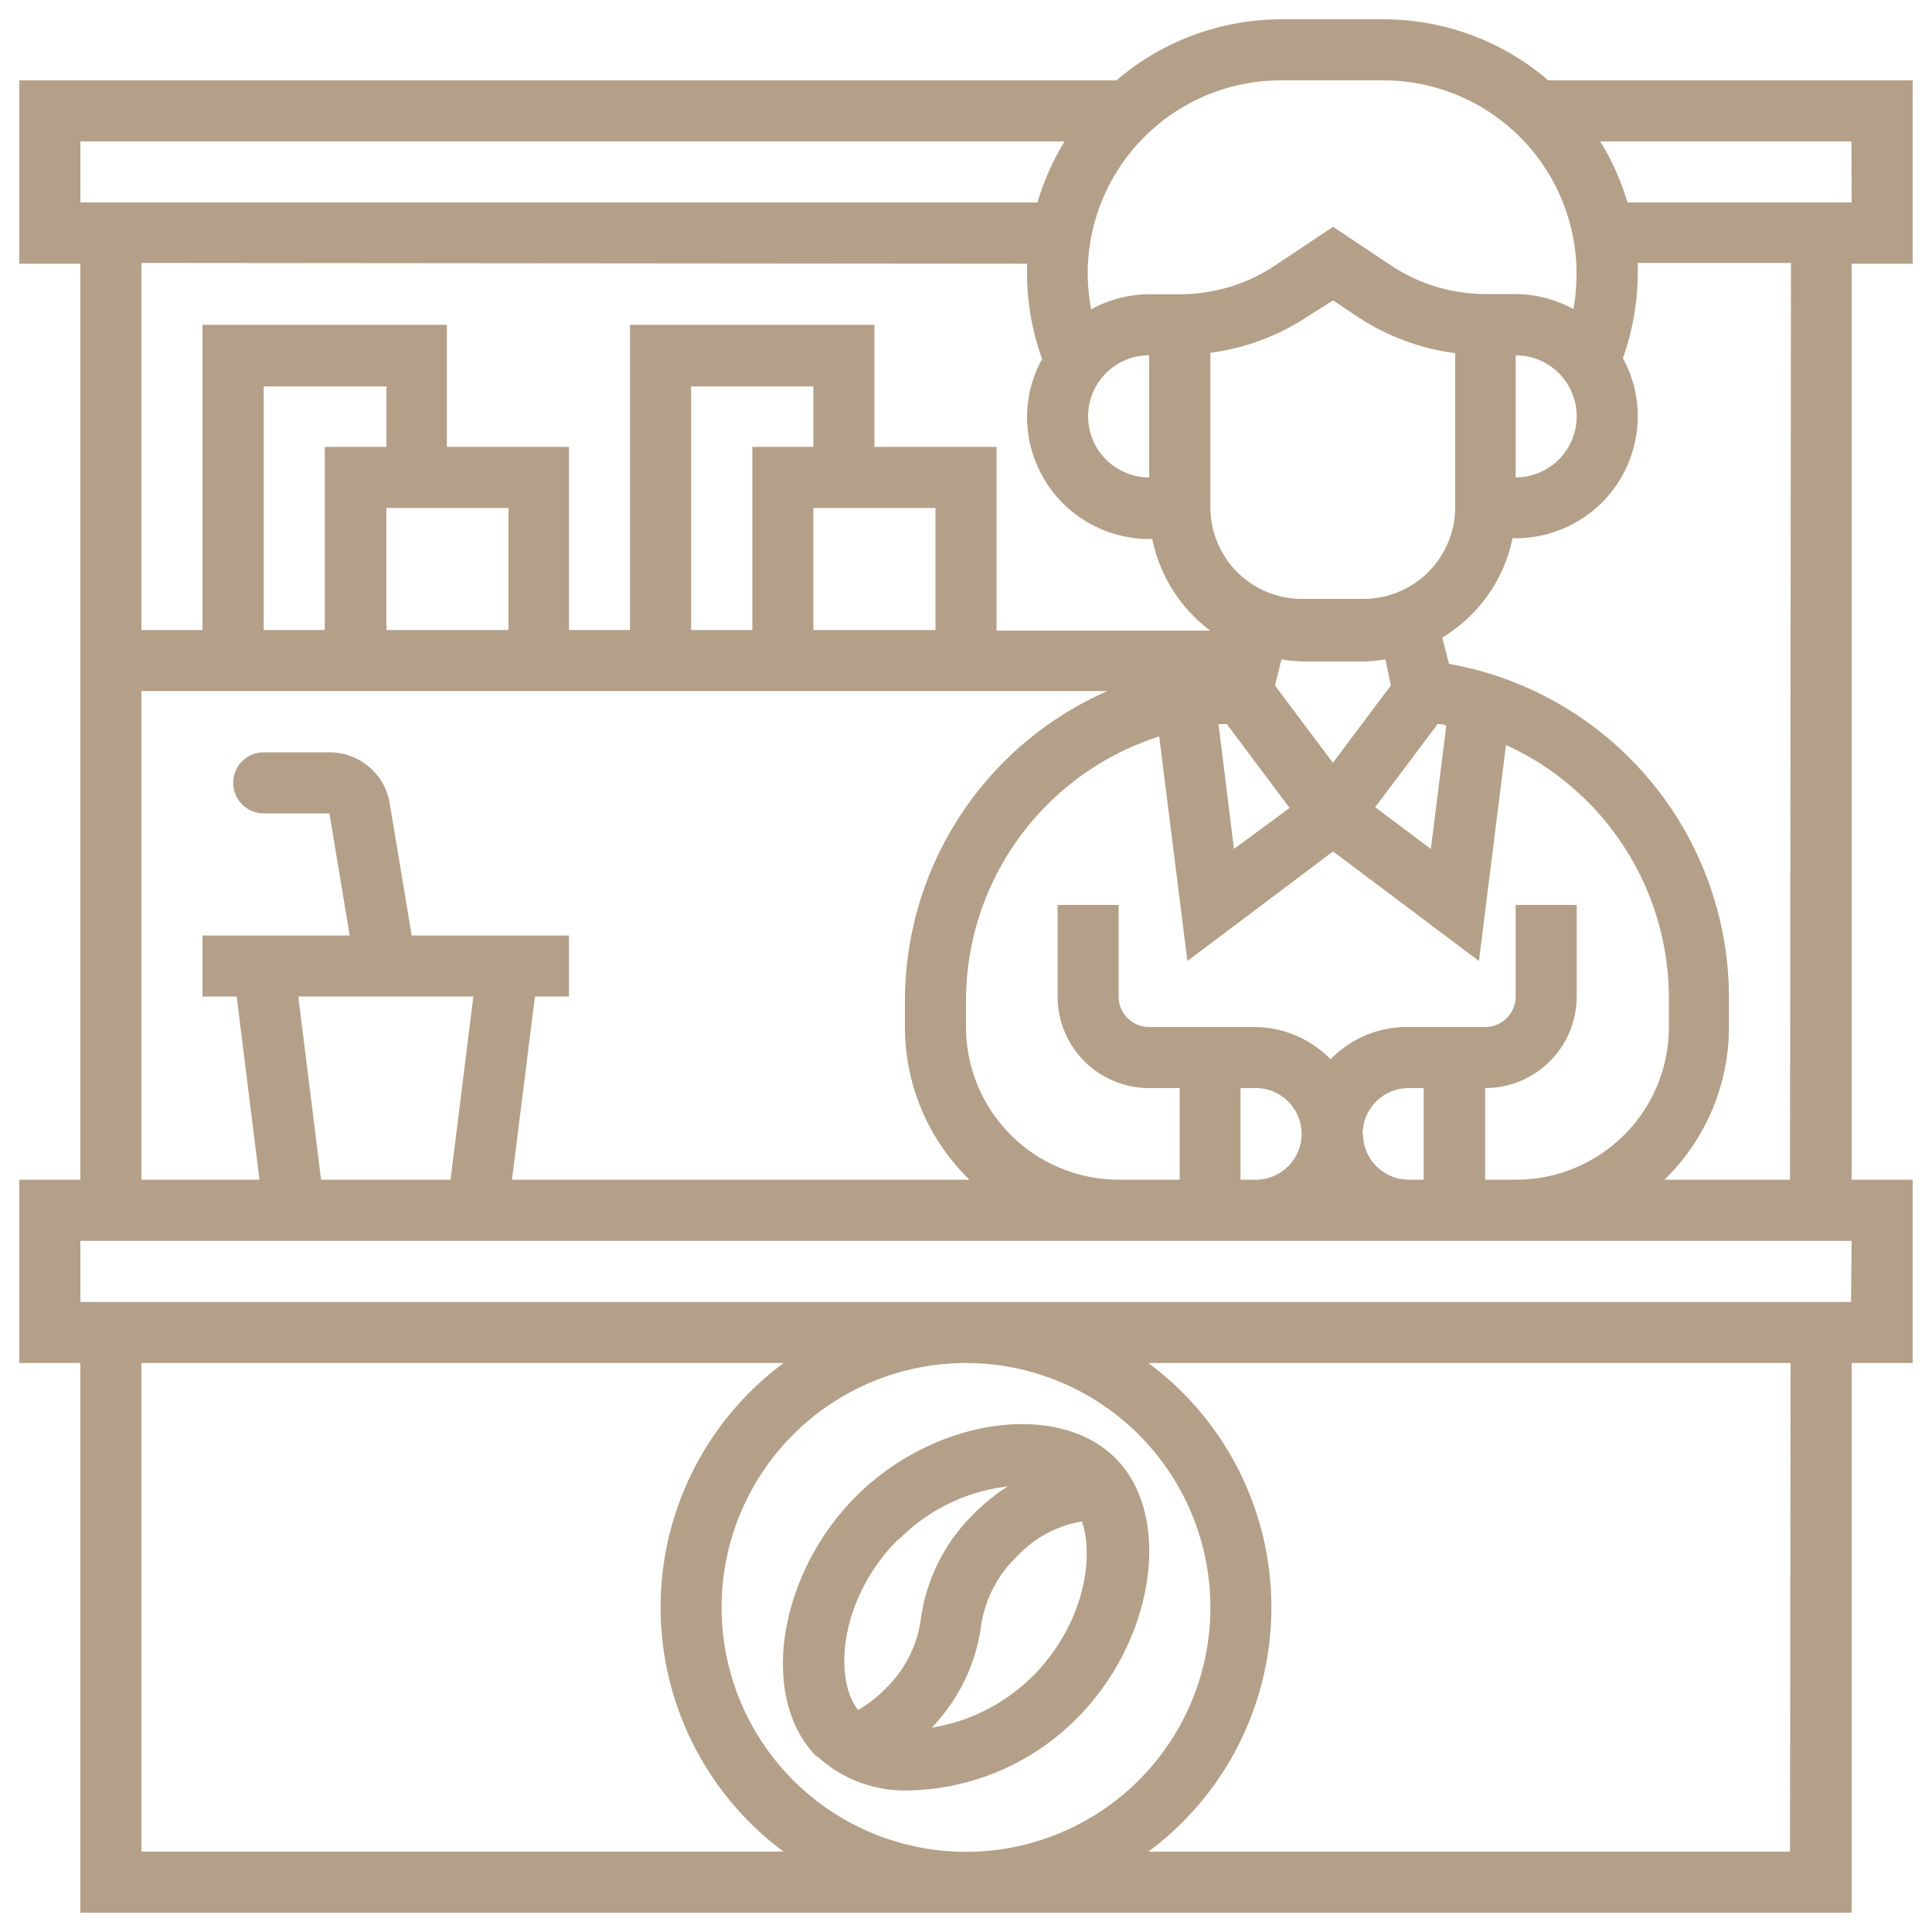
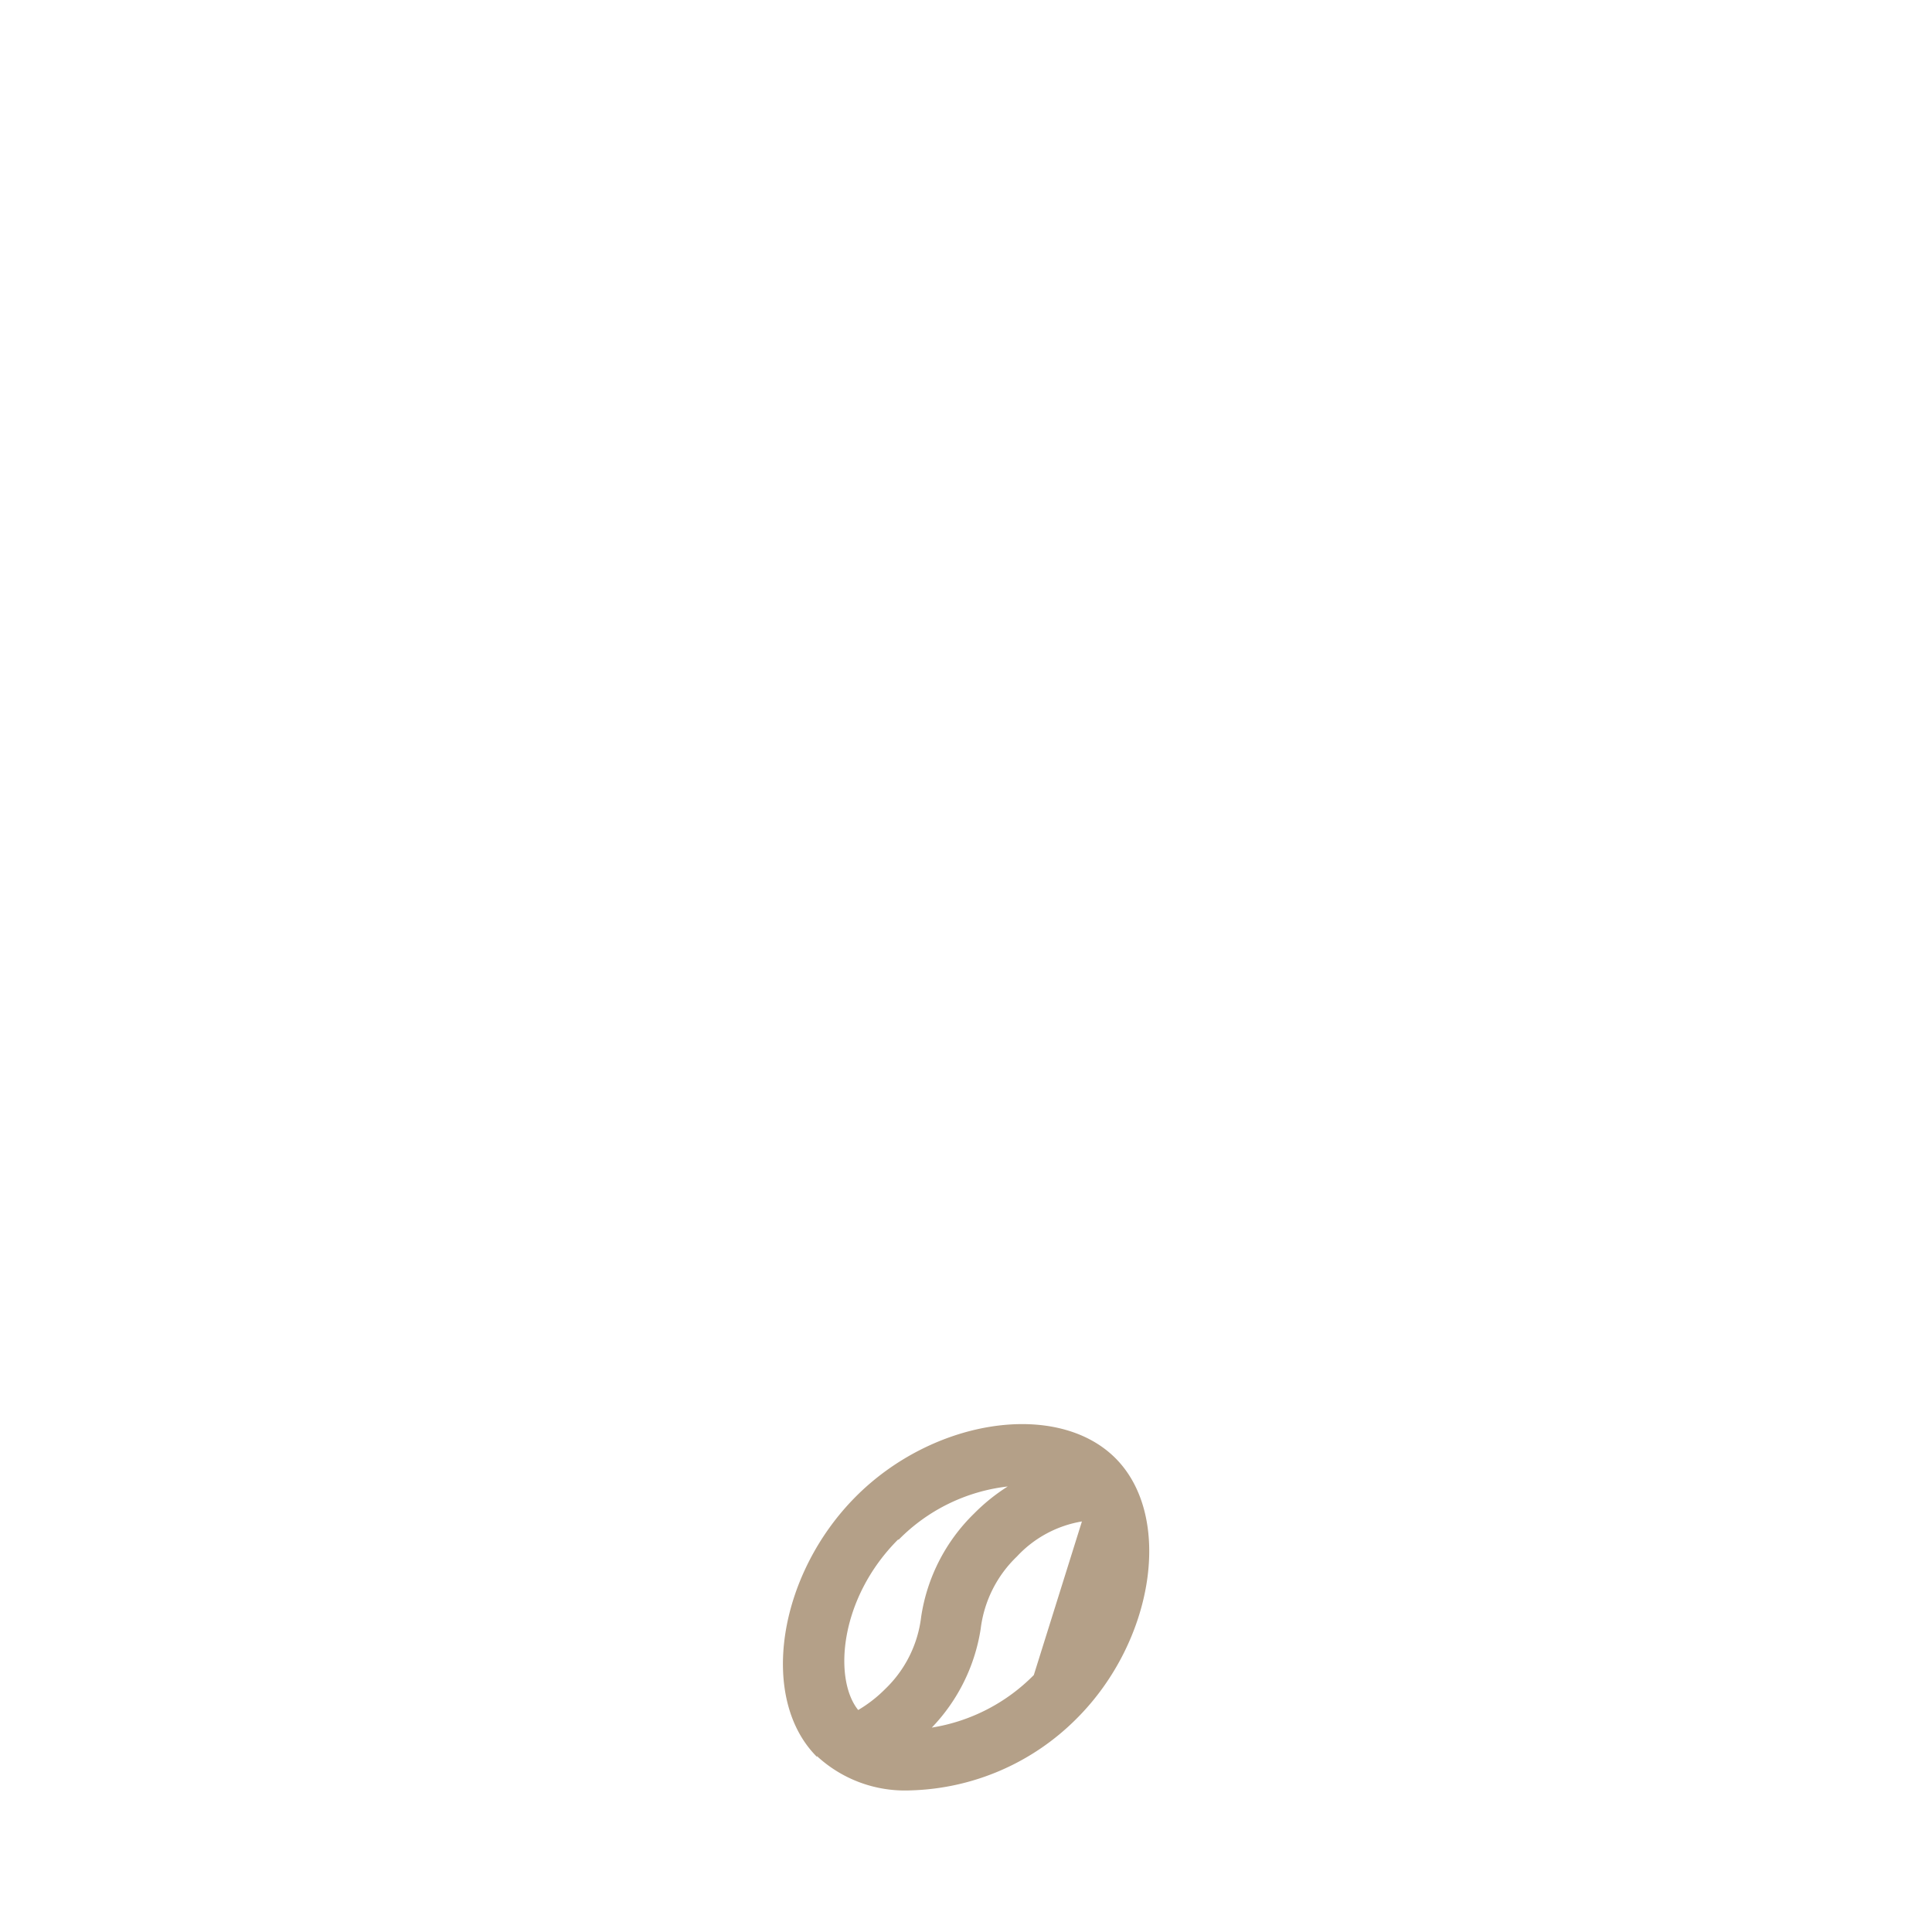
<svg xmlns="http://www.w3.org/2000/svg" id="Layer_1" data-name="Layer 1" width="100" height="100" viewBox="0 0 100 100">
  <defs>
    <style>.cls-1{fill:#b4a088;}</style>
  </defs>
-   <path class="cls-1" d="M42.29,90.9a6.71,6.71,0,0,0,4.84,1.77,12.6,12.6,0,0,0,8.61-3.73c4-4,5-10.45,2-13.46s-9.42-2.07-13.46,2-5,10.45-2,13.45Zm11.22-4.2a9.53,9.53,0,0,1-5.28,2.72,9.46,9.46,0,0,0,2.53-5.11,6.23,6.23,0,0,1,1.88-3.75A5.92,5.92,0,0,1,56,78.75c.66,1.93.08,5.34-2.53,8Zm-7-7a9.41,9.41,0,0,1,5.65-2.76,9.79,9.79,0,0,0-1.74,1.4,9.42,9.42,0,0,0-2.74,5.34,6.18,6.18,0,0,1-1.87,3.75,6.9,6.9,0,0,1-1.39,1.08C43.14,86.93,43.42,82.75,46.49,79.68Z" />
-   <path class="cls-1" d="M99,13.65V4.16H80.14A13.08,13.08,0,0,0,71.6,1H66.33a13.12,13.12,0,0,0-8.54,3.16H1v9.49H4.16V61.06H1v9.49H4.16V99H95.84V70.55H99V61.06H95.84V13.65Zm-3.16-3.17H84.24a13.2,13.2,0,0,0-1.41-3.16h13ZM78.45,18.39a3.16,3.16,0,0,1,0,6.32ZM66.33,4.16H71.6a10,10,0,0,1,10,10A10.24,10.24,0,0,1,81.44,16a6.31,6.31,0,0,0-3-.78H76.87A8.86,8.86,0,0,1,72,13.74l-3-2-3,2a8.87,8.87,0,0,1-4.92,1.49H59.48a6.27,6.27,0,0,0-3,.78,10.25,10.25,0,0,1-.18-1.84A10,10,0,0,1,66.33,4.16Zm12.12,56.9H76.87V56.32a4.74,4.74,0,0,0,4.74-4.74V46.84H78.45v4.74a1.58,1.58,0,0,1-1.58,1.58h-4a5.49,5.49,0,0,0-4,1.67,5.51,5.51,0,0,0-4-1.67H59.48a1.58,1.58,0,0,1-1.58-1.58V46.84H54.74v4.74a4.74,4.74,0,0,0,4.74,4.74h1.58v4.74H57.9a7.91,7.91,0,0,1-7.9-7.9V51.83A14.37,14.37,0,0,1,60,38.12l1.46,11.62L69,44.07l7.55,5.67,1.4-11.18a14.4,14.4,0,0,1,8.43,13.11v1.49A7.9,7.9,0,0,1,78.45,61.06ZM65,56.32a2.37,2.37,0,1,1,0,4.74h-.79V56.32Zm5.53,2.37a2.38,2.38,0,0,1,2.37-2.37h.79v4.74h-.79A2.37,2.37,0,0,1,70.55,58.69ZM63.87,43.94l-.8-6.46.43,0,3.25,4.34Zm10.54-6.46c.15,0,.3,0,.45.08l-.8,6.38-2.88-2.16Zm-2.42-2-3,4-3-4,.34-1.35a8,8,0,0,0,1.11.11h3.16a8.18,8.18,0,0,0,1.11-.11ZM70.55,31H67.39a4.74,4.74,0,0,1-4.74-4.74v-8a11.92,11.92,0,0,0,5.08-1.91L69,15.55l1.23.82a12,12,0,0,0,5.09,1.91v8A4.75,4.75,0,0,1,70.55,31ZM59.48,24.71a3.16,3.16,0,1,1,0-6.32ZM4.16,7.32H55.1a13.17,13.17,0,0,0-1.4,3.16H4.16Zm49,6.33c0,.17,0,.34,0,.52a13,13,0,0,0,.78,4.41,6.23,6.23,0,0,0-.78,3,6.33,6.33,0,0,0,6.32,6.32h.16a7.92,7.92,0,0,0,3,4.74H51.58V23.13H45.26V16.81H32.61v15.8H29.45V23.13H23.13V16.81H10.48v15.8H7.32v-19ZM42.1,23.13H38.94v9.48H35.77V20H42.1Zm0,3.16h6.32v6.32H42.1ZM20,23.13H16.81v9.48H13.65V20H20Zm0,3.16h6.32v6.32H20ZM7.32,35.77h50A17.51,17.51,0,0,0,46.84,51.83v1.33a11,11,0,0,0,3.34,7.9H26.5l1.19-9.48h1.76V48.42H21.31l-1.14-6.85a3.16,3.16,0,0,0-3.12-2.63h-3.4a1.58,1.58,0,1,0,0,3.16h3.4l1.05,6.32H10.48v3.16h1.77l1.18,9.48H7.32Zm9.3,25.29-1.18-9.48H24.5l-1.18,9.48ZM7.32,95.84V70.55H40.56a15.74,15.74,0,0,0,0,25.29ZM62.65,83.19A12.65,12.65,0,1,1,50,70.55,12.66,12.66,0,0,1,62.65,83.19Zm30,12.65H59.44a15.74,15.74,0,0,0,0-25.29H92.68Zm3.16-28.45H4.16V64.23H95.84Zm-3.16-6.33h-6.5a11,11,0,0,0,3.34-7.9V51.67A17.56,17.56,0,0,0,75,34.36L74.65,33a7.86,7.86,0,0,0,3.64-5.14h.16a6.32,6.32,0,0,0,6.32-6.32,6.22,6.22,0,0,0-.77-3,13.2,13.2,0,0,0,.77-4.41c0-.18,0-.35,0-.52h7.93Z" />
+   <path class="cls-1" d="M42.29,90.9a6.71,6.71,0,0,0,4.84,1.77,12.6,12.6,0,0,0,8.61-3.73c4-4,5-10.45,2-13.46s-9.42-2.07-13.46,2-5,10.45-2,13.45Zm11.22-4.2a9.53,9.53,0,0,1-5.28,2.72,9.46,9.46,0,0,0,2.53-5.11,6.23,6.23,0,0,1,1.88-3.75A5.92,5.92,0,0,1,56,78.75Zm-7-7a9.41,9.41,0,0,1,5.65-2.76,9.79,9.79,0,0,0-1.74,1.4,9.42,9.42,0,0,0-2.74,5.34,6.18,6.18,0,0,1-1.87,3.75,6.9,6.9,0,0,1-1.39,1.08C43.14,86.93,43.42,82.75,46.49,79.68Z" />
</svg>